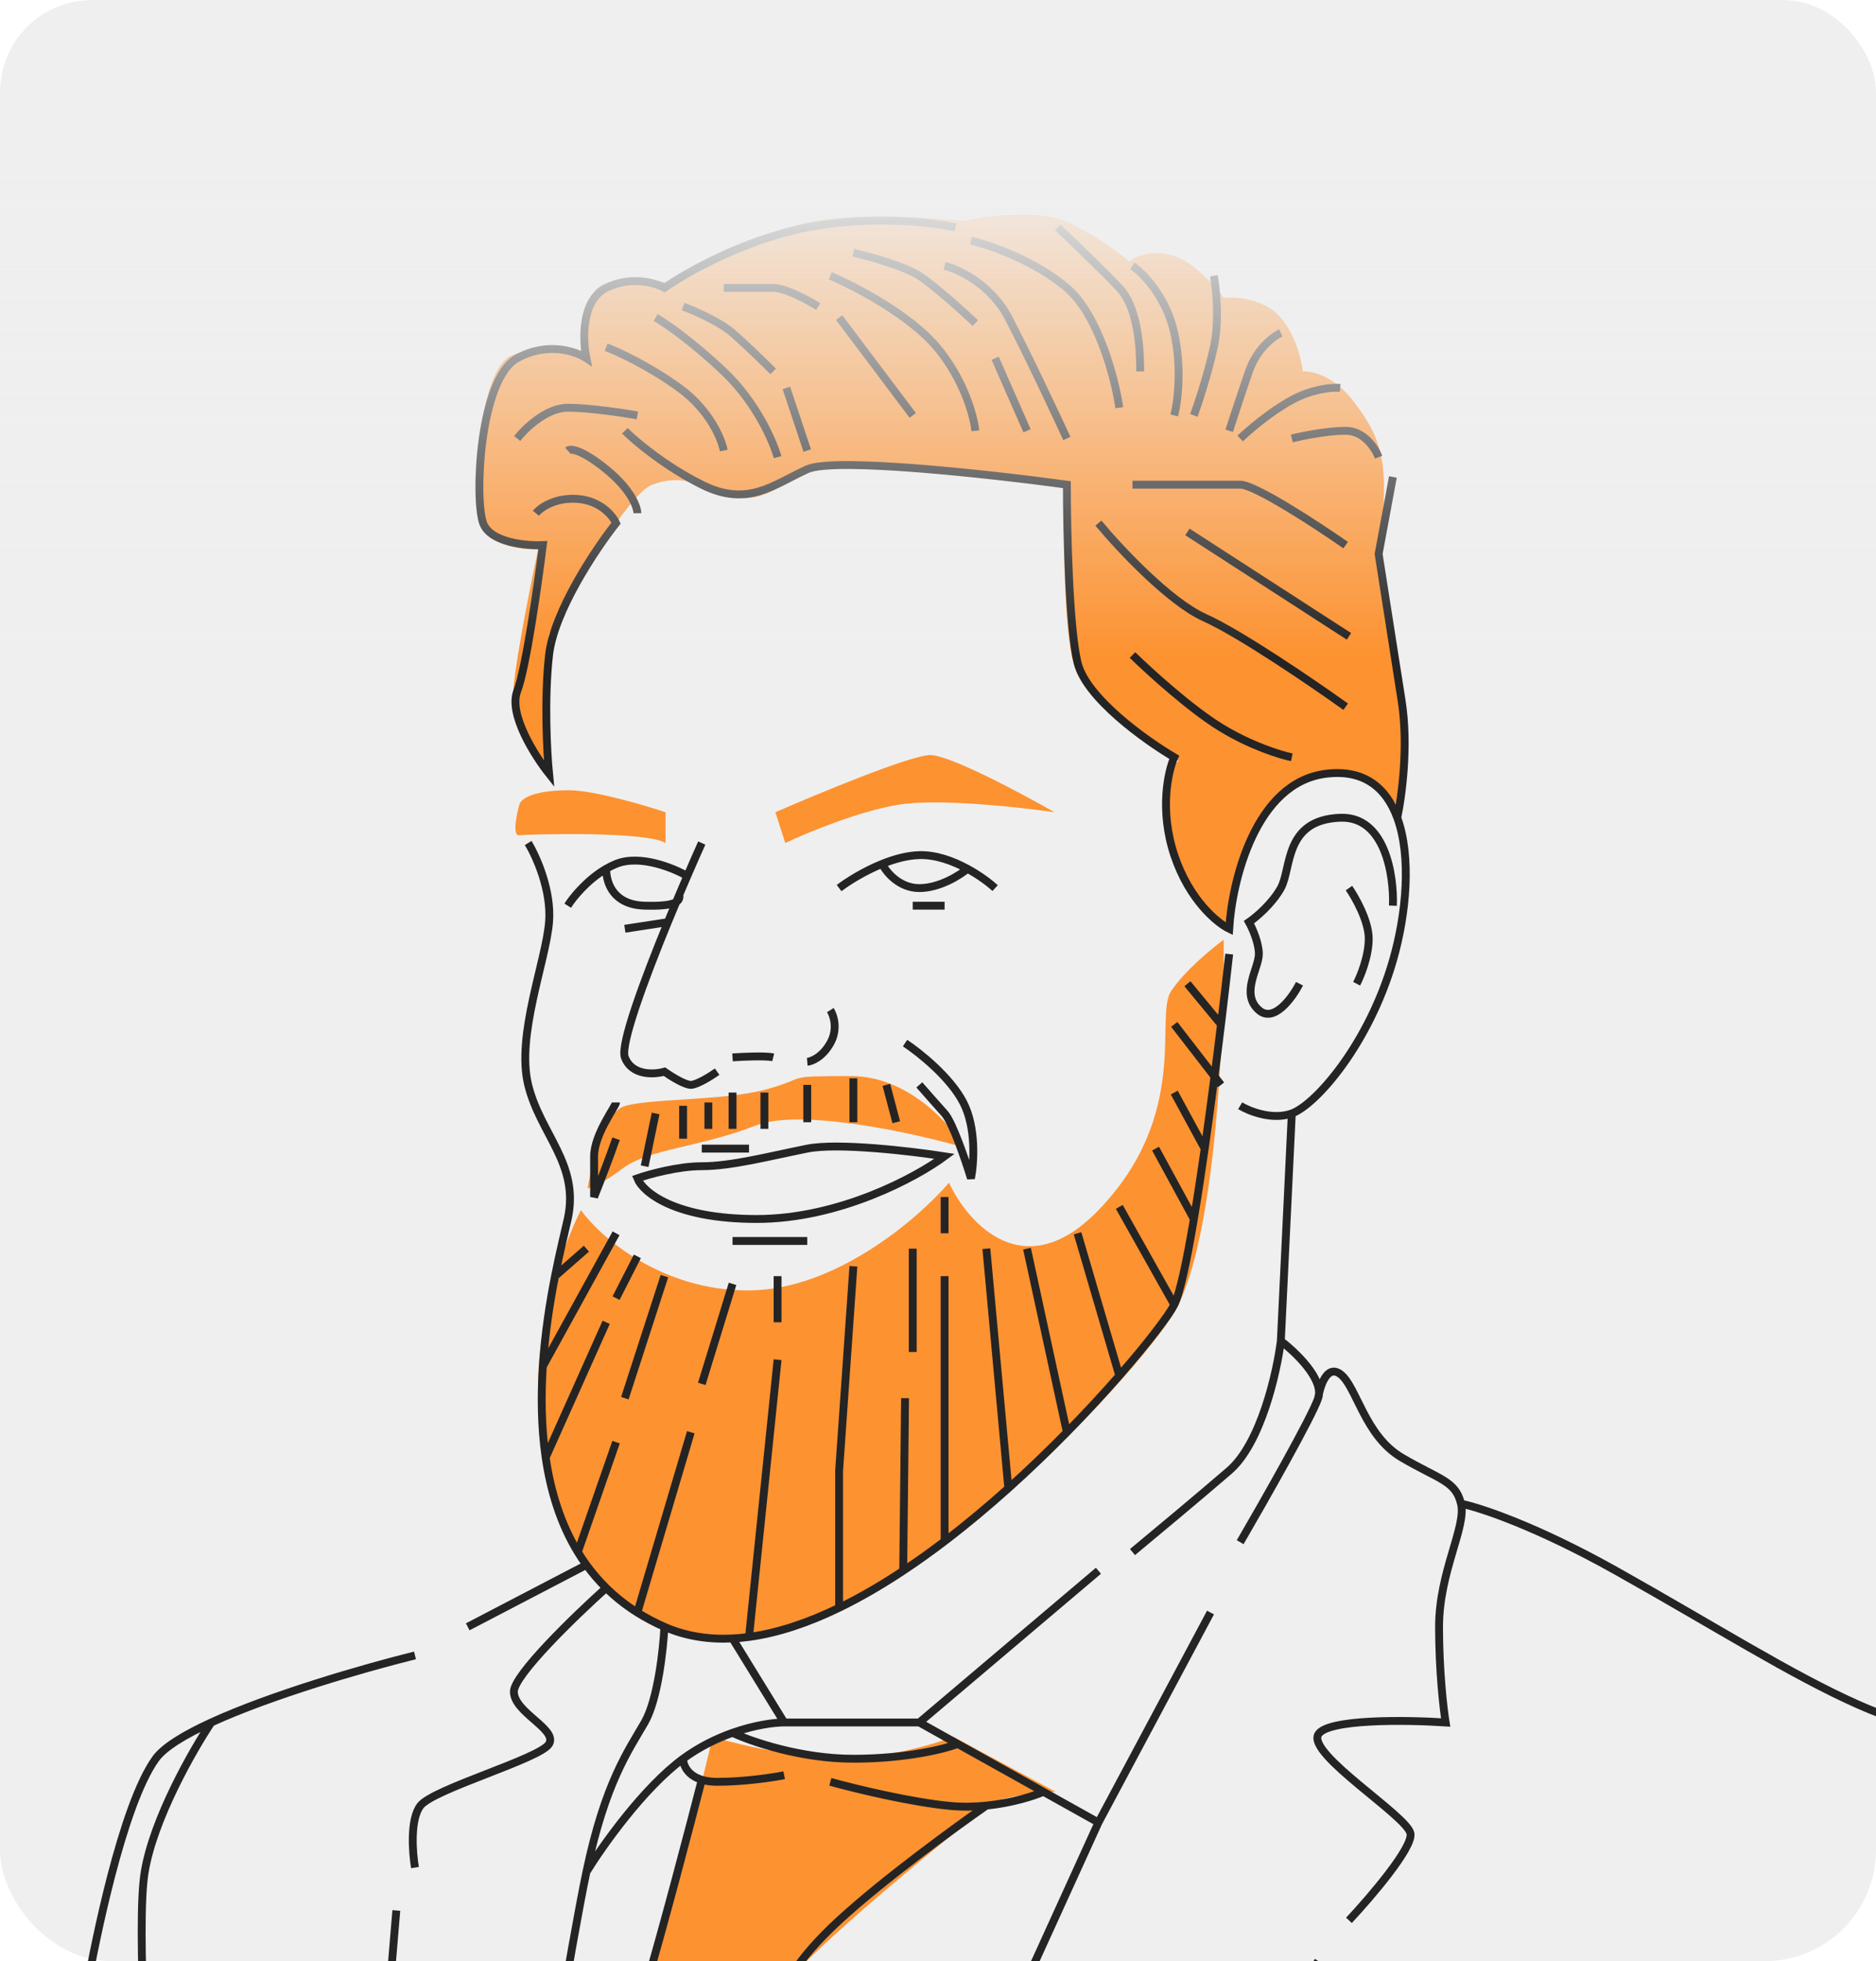
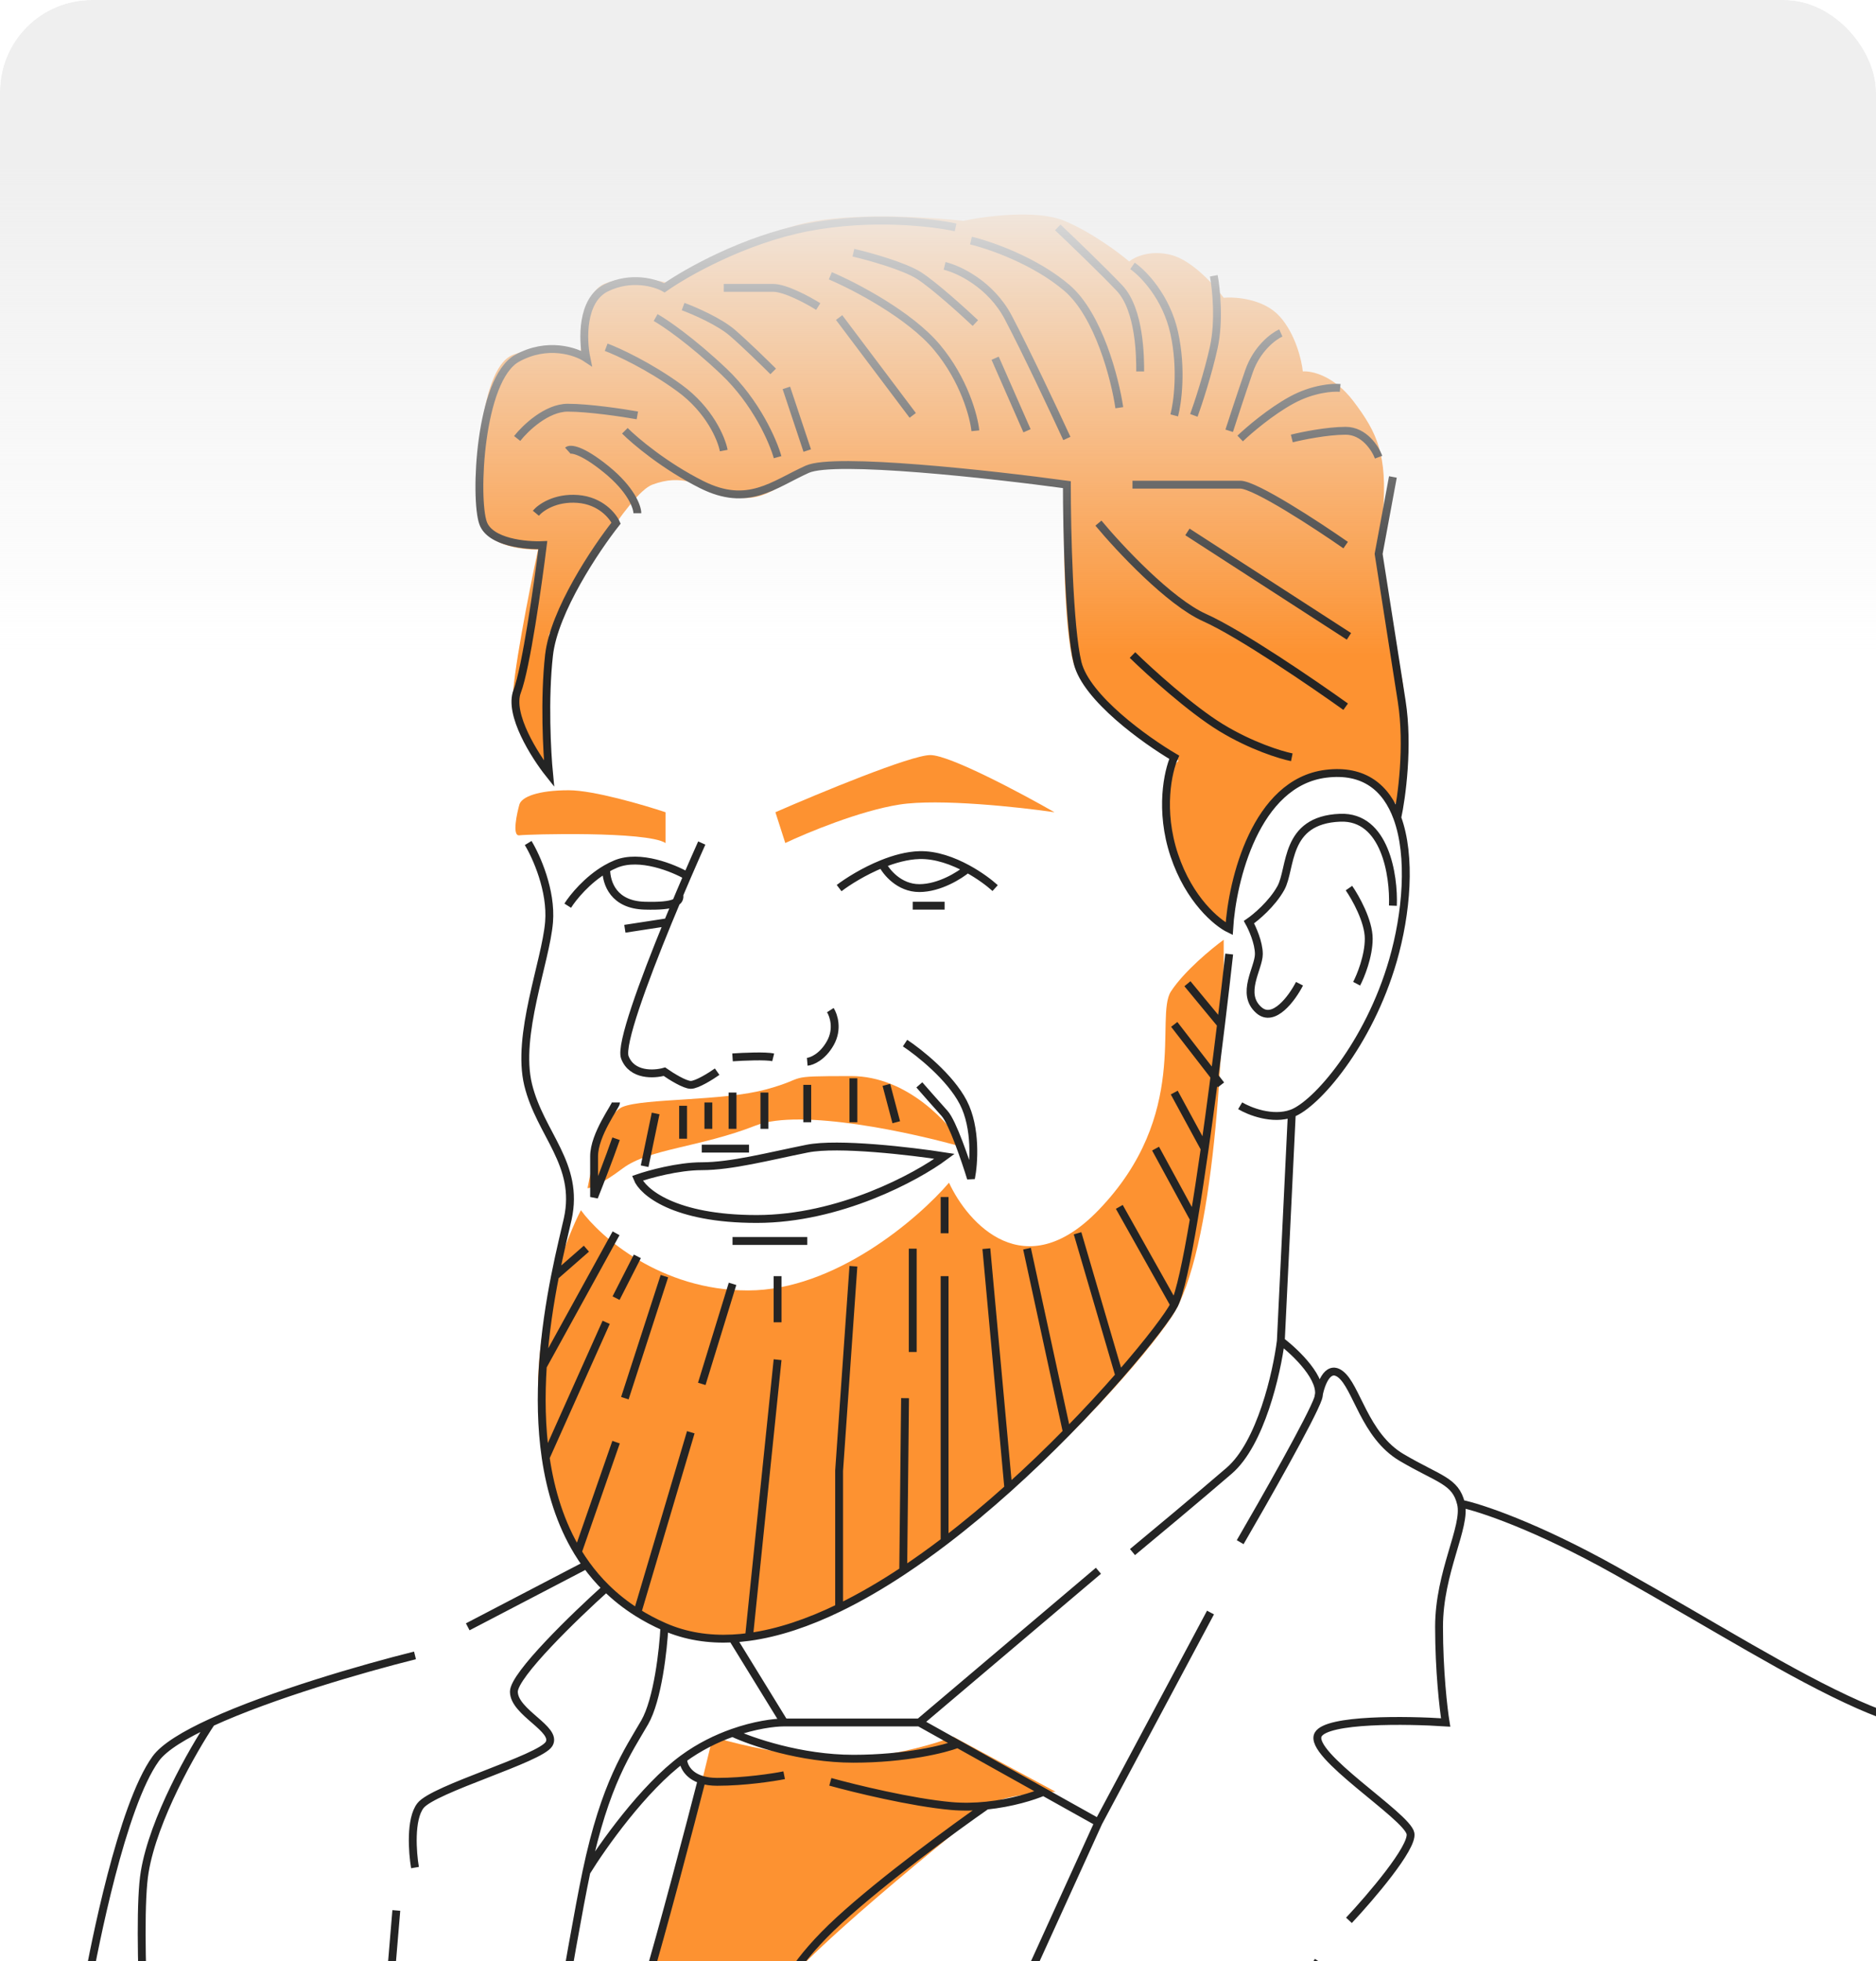
<svg xmlns="http://www.w3.org/2000/svg" width="245" height="256" viewBox="0 0 245 256" fill="none">
  <g clip-path="url(#clip0_46201_17806)">
-     <rect width="245" height="256" rx="14.53" fill="#EFEFEF" />
    <path d="M101.265 106.024L102.556 110.042C105.378 108.703 112.314 105.823 117.48 105.02C122.646 104.216 133.121 105.355 137.713 106.024C133.36 103.537 124.023 98.562 121.498 98.562C118.972 98.562 106.957 103.537 101.265 106.024Z" fill="#FD9231" />
    <path d="M86.915 106.024V110.042C84.476 108.464 68.834 108.894 67.83 109.038C66.825 109.181 67.543 106.024 67.83 105.02C68.117 104.015 70.269 103.154 74.287 103.154C77.501 103.154 84.045 105.068 86.915 106.024Z" fill="#FD9231" />
    <path d="M97.677 168.446C86.312 168.446 78.401 161.463 75.865 157.971C74.048 161.463 70.384 170.886 70.269 180.644C70.126 192.841 75.865 213.648 95.525 214.078C115.184 214.509 145.748 182.652 152.923 172.034C158.663 163.539 159.907 135.586 159.811 122.671C158.233 123.819 154.645 126.775 152.923 129.415C150.771 132.716 155.506 145.487 143.452 157.971C133.809 167.958 126.424 159.741 123.937 154.384C119.919 159.071 109.042 168.446 97.677 168.446Z" fill="#FD9231" />
    <path d="M152.923 109.9C154.76 115.869 159.046 120.231 160.959 121.666C160.959 117.409 162.508 107.661 168.708 102.725C174.907 97.789 180.761 102.677 182.914 105.738C183.392 101.816 184.062 92.709 182.914 87.658C181.479 81.344 180.044 74.312 180.618 66.851C181.192 59.389 179.9 56.519 176.743 52.358C174.218 49.028 171.29 48.387 170.143 48.483C169.999 47.048 169.195 43.604 167.129 41.308C165.063 39.012 161.389 38.725 159.811 38.869C158.663 37.29 155.678 33.961 152.923 33.272C150.168 32.584 148.14 33.559 147.47 34.133C146.131 32.985 142.563 30.316 139.004 28.824C135.445 27.332 128.72 28.202 125.802 28.824C122.023 28.393 112.887 27.791 106.573 28.824C100.26 29.857 91.219 34.707 87.488 37.003C85.862 36.525 81.892 35.855 79.022 37.003C76.152 38.151 75.722 43.7 75.865 46.331C74.478 45.709 70.757 44.838 66.968 46.331C62.233 48.196 61.946 64.698 62.807 68.286C63.496 71.156 68.069 71.777 70.269 71.73C69.121 77.087 66.853 88.576 66.968 91.676C67.083 94.775 70.173 99.568 71.704 101.577V82.779C74.909 76.752 82.093 64.411 85.192 63.263C89.067 61.828 91.076 63.263 95.525 64.698C99.973 66.133 103.13 62.115 106.573 60.68C109.329 59.532 129.342 61.924 139.004 63.263C138.86 68.477 138.86 80.282 140.008 85.792C141.156 91.302 149.766 97.081 153.927 99.281C152.827 100.333 151.086 103.93 152.923 109.9Z" fill="#FD9231" />
    <path d="M81.319 144.483C79.022 145.401 77.3 151.945 76.727 155.102C77.109 155.102 78.563 154.585 81.319 152.519C84.762 149.936 91.363 149.792 98.682 146.922C104.536 144.626 119.297 147.879 125.946 149.792C124.08 146.683 118.513 140.465 111.166 140.465C101.982 140.465 105.856 140.608 100.117 142.187C94.377 143.765 84.188 143.335 81.319 144.483Z" fill="#FD9231" />
    <path d="M81.606 265.595C84.591 260.544 90.503 237.565 93.085 226.707C94.999 227.329 100.461 228.745 107.005 229.433C113.548 230.122 121.402 227.903 124.511 226.707L137.856 233.882C135.513 233.978 130.452 234.485 128.96 235.747C127.094 237.326 101.982 257.128 100.547 261.864C99.112 266.599 100.26 273.487 98.825 277.218C97.677 280.203 96.051 312.231 95.381 327.872L65.391 305.917C69.552 294.581 78.621 270.646 81.606 265.595Z" fill="#FD9231" />
    <path d="M68.977 110.042C70.029 111.764 72.048 116.241 71.704 120.374C71.273 125.54 67.399 135.154 68.977 141.612C70.556 148.069 75.721 151.943 74.143 159.118C73.821 160.581 73.147 163.218 72.484 166.58M86.77 212.356C89.559 213.577 92.551 214.033 95.667 213.876M86.77 212.356C86.627 215.273 85.909 221.855 84.187 224.84C82.035 228.571 79.022 232.732 76.582 244.355M86.77 212.356C85.5 211.799 84.324 211.175 83.236 210.49M153.353 170.311C154.097 168.823 154.996 164.587 155.916 159.118M153.353 170.311L146.178 157.54M153.353 170.311C152.722 171.573 150.114 175.073 146.178 179.576M160.528 124.536C160.24 127.143 159.876 130.297 159.46 133.719M168.707 145.343C171.864 144.195 178.752 136.302 181.909 125.397C183.692 119.236 184.331 111.794 182.479 106.742M168.707 145.343C166.181 146.261 163.158 145.056 161.963 144.338M168.707 145.343L167.272 175.046M169.711 128.41C168.755 130.275 166.354 133.576 164.402 131.854C161.963 129.701 164.402 126.401 164.402 124.536C164.402 123.043 163.541 121.139 163.111 120.374C164.019 119.752 166.124 117.992 167.272 115.926C168.707 113.343 167.671 107.029 175.021 106.742C180.901 106.512 182.063 114.299 181.909 118.222M176.169 115.926C177.03 117.169 178.752 120.231 178.752 122.527C178.752 124.823 177.699 127.406 177.173 128.41M167.272 175.046C166.746 179.208 164.66 188.42 160.528 191.979C156.395 195.538 150.387 200.541 147.9 202.598M167.272 175.046C169.233 176.529 172.954 180.097 172.151 182.508M143.452 205.037L120.062 224.84M120.062 224.84H102.411M120.062 224.84L125.084 227.644M143.452 237.898L158.088 210.49M143.452 237.898L128.815 270.041M143.452 237.898L136.277 233.892M161.963 201.306C165.024 196.045 171.347 184.919 172.151 182.508M172.151 182.508C172.39 180.93 173.299 178.089 175.021 179.351C177.173 180.93 178.178 187.387 183.057 190.257C187.936 193.127 190.088 193.271 190.805 196.284M190.805 196.284C191.523 199.297 187.936 205.181 187.936 212.356C187.936 218.095 188.51 223.07 188.797 224.84C183.726 224.505 173.299 224.352 172.151 226.418C170.716 229.001 183.774 237.037 184.205 239.333C184.549 241.17 178.991 247.656 176.169 250.669M190.805 196.284C193.197 196.762 200.592 199.183 211.039 205.037C224.097 212.356 233.998 218.669 242.752 222.544C249.754 225.643 257.436 227.235 260.402 227.644M148.904 292.14C149.019 291.451 164.45 267.745 172.151 255.979M102.411 224.84L95.667 213.876M102.411 224.84C101.097 224.84 98.571 225.164 95.667 226.191M95.667 213.876C96.379 213.84 97.097 213.772 97.82 213.674M76.582 244.355C74.63 253.654 70.125 281.138 68.116 293.718M76.582 244.355C78.639 241.007 84.044 233.363 89.21 229.575M89.21 229.575C91.354 228.003 93.606 226.92 95.667 226.191M89.21 229.575C89.21 230.355 89.746 231.739 91.649 232.32M95.667 226.191C98.059 227.319 104.564 229.575 111.452 229.575C118.34 229.575 123.41 228.288 125.084 227.644M125.084 227.644L136.277 233.892M136.277 233.892C134.979 234.455 132.154 235.354 128.815 235.694M108.438 232.589C111.547 233.45 119.057 235.286 124.223 235.746C125.795 235.885 127.354 235.843 128.815 235.694M102.411 231.728C100.977 232.015 97.217 232.589 93.658 232.589C92.861 232.589 92.198 232.488 91.649 232.32M91.649 232.32C90.166 238.102 86.598 251.702 84.187 259.853M84.187 259.853C81.777 268.004 71.799 293.288 67.111 304.911M84.187 259.853L101.137 262.579M128.815 235.694C124.797 238.486 115.326 245.389 109.586 250.669C103.956 255.849 101.949 259.704 101.137 262.579M100.69 270.902C100.546 269.85 100.345 267.143 100.69 264.732C100.782 264.083 100.915 263.368 101.137 262.579M99.111 276.642C97.963 283.195 95.667 298.568 95.667 307.637C95.667 316.706 95.667 324.809 95.667 327.727M79.165 207.279C75.147 210.884 67.111 218.641 67.111 220.822C67.111 223.548 72.852 225.712 71.704 227.644C70.555 229.575 56.636 233.491 54.914 235.694C53.536 237.457 53.862 241.82 54.197 243.781M79.165 207.279C78.207 206.338 77.349 205.334 76.582 204.278M79.165 207.279C80.361 208.454 81.712 209.531 83.236 210.49M51.758 249.378L48.17 292.14M76.582 204.278L61.085 212.356M76.582 204.278C76.185 203.731 75.813 203.171 75.463 202.598M54.197 216.086C47.399 217.778 35.463 221.234 27.593 224.84M10 281.09C10.191 275.303 10.746 262.78 11.435 258.992C12.296 254.257 15.883 235.746 20.332 229.575C21.424 228.061 24.11 226.436 27.593 224.84M20.332 287.835C19.375 276.229 17.749 251.284 18.897 244.355C20.045 237.427 25.172 228.458 27.593 224.84M159.46 133.719L155.075 128.41M159.46 133.719C158.839 138.835 158.102 144.55 157.331 149.934M153.353 133.719L159.46 141.612M153.353 142.616L157.331 149.934M157.331 149.934C156.866 153.184 156.388 156.313 155.916 159.118M155.916 159.118L150.914 149.934M140.726 160.984L146.178 179.576M146.178 179.576C144.203 181.836 141.893 184.348 139.33 186.957M134.125 162.993L139.33 186.957M139.33 186.957C136.974 189.355 134.405 191.834 131.685 194.274M128.815 162.993L131.685 194.274M131.685 194.274C129.034 196.652 126.24 198.993 123.362 201.183M123.362 156.248V160.984M123.362 166.58V201.183M123.362 201.183C121.588 202.534 119.781 203.827 117.956 205.037M119.201 162.993V176.481M118.197 182.508L117.956 205.037M117.956 205.037C115.191 206.871 112.385 208.512 109.586 209.869M111.452 165.289L109.586 191.979V196.284V209.869M109.586 209.869C105.604 211.801 101.635 213.157 97.82 213.674M101.551 166.58V172.607M101.551 177.486L97.82 213.674M95.667 167.585L91.649 180.643M90.215 186.957L83.236 210.49M86.77 166.58L81.605 182.508M80.457 188.248L75.463 202.598M75.463 202.598C73.191 198.872 71.902 194.622 71.263 190.257M83.236 163.997L80.457 169.45M79.165 172.607L71.263 190.257M71.263 190.257C70.681 186.278 70.641 182.204 70.891 178.347M80.457 160.984L70.891 178.347M70.891 178.347C71.173 174.001 71.823 169.931 72.484 166.58M76.582 162.993L72.484 166.58M91.649 149.934H97.82M95.667 161.988H105.425M118.197 136.159C120.014 137.355 124.08 140.578 125.802 143.908C127.524 147.237 127.189 151.896 126.806 153.809C126.089 151.465 124.396 146.491 123.362 145.343C122.329 144.195 120.731 142.377 120.062 141.612M80.457 143.908C80.457 144.338 77.587 148.069 77.587 150.939C77.587 153.235 77.587 155.435 77.587 156.248C78.161 154.813 79.538 151.283 80.457 148.643M85.623 145.343L84.187 152.23M89.21 144.338V148.643M92.511 143.908V147.352M95.667 142.616C95.667 143.649 95.667 146.204 95.667 147.352M99.829 142.616V147.352M105.425 141.612C105.425 142.415 105.425 145.199 105.425 146.491M111.452 140.751V146.491M115.757 141.612L117.049 146.491M108.438 131.854C108.869 132.524 109.471 134.322 108.438 136.159C107.405 137.996 105.999 138.55 105.425 138.598M100.977 138.024C100.059 137.795 97.054 137.929 95.667 138.024M93.658 139.89C92.845 140.464 91.019 141.612 90.215 141.612C89.411 141.612 87.584 140.464 86.77 139.89C85.431 140.272 82.523 140.435 81.605 138.024C80.99 136.411 84.025 128.155 87.218 120.374M91.649 110.042C91.085 111.301 90.441 112.763 89.757 114.347M89.757 114.347C87.949 113.295 83.557 111.506 80.457 112.769C80.011 112.951 79.579 113.166 79.165 113.406M89.757 114.347C89.418 115.134 89.069 115.95 88.714 116.787M74.143 118.222C74.839 117.116 76.699 114.832 79.165 113.406M79.165 113.406C79.165 115.346 80.169 118.107 84.187 118.222C88.205 118.337 88.879 117.696 88.714 116.787M88.714 116.787C88.221 117.953 87.718 119.158 87.218 120.374M109.586 115.926C110.683 115.088 112.809 113.735 115.205 112.769M129.963 115.926C129.218 115.247 127.921 114.262 126.348 113.406M115.205 112.769C116.779 112.134 118.469 111.666 120.062 111.621C122.239 111.559 124.487 112.393 126.348 113.406M115.205 112.769C115.724 113.821 117.421 115.926 120.062 115.926C122.702 115.926 125.353 114.246 126.348 113.406M119.201 118.222H123.362M81.605 121.235L87.218 120.374M81.605 56.231C82.944 57.571 86.828 60.852 91.649 63.263C97.676 66.276 100.977 63.263 105.425 61.254C108.984 59.646 129.511 61.923 139.33 63.263C139.33 69.098 139.609 81.917 140.726 86.509C141.842 91.101 149.609 96.649 153.353 98.85C152.54 100.667 151.402 105.766 153.353 111.621C155.304 117.476 158.949 120.47 160.528 121.235C160.91 114.969 163.972 102.15 173.155 101.002C178.15 100.378 181.054 102.851 182.479 106.742M74.143 58.814C74.46 58.527 75.909 58.613 79.165 61.254C82.421 63.894 83.236 66.18 83.236 66.993M69.982 66.993C70.575 66.276 72.502 64.898 75.463 65.128C78.425 65.358 80.026 67.328 80.457 68.285C77.81 71.633 72.354 79.765 71.704 85.504C71.053 91.244 71.433 98.228 71.704 101.002C69.838 98.658 66.394 93.225 67.542 90.24C68.69 87.255 70.253 76.273 70.891 71.155C68.675 71.251 64.012 70.81 63.094 68.285C61.946 65.128 62.6 49.487 67.542 46.76C71.496 44.579 75.216 45.852 76.582 46.76C76.086 44.369 75.909 39.184 79.165 37.577C82.421 35.969 85.592 36.907 86.77 37.577C89.545 35.615 97.16 31.291 105.425 29.684C113.691 28.077 121.784 29.015 124.797 29.684M181.909 62.258L180.044 72.303C180.665 76.273 182.138 85.677 183.057 91.531C183.975 97.386 183.055 104.111 182.479 106.742M147.9 85.504C150.106 87.657 155.507 92.564 159.46 94.975C163.414 97.386 167.272 98.563 168.707 98.85M143.452 68.285C146.151 71.537 152.707 78.559 157.331 80.626C161.955 82.692 171.529 89.235 175.739 92.249M155.075 69.433L176.169 83.065M147.9 63.263C151.774 63.263 160.011 63.263 161.963 63.263C163.914 63.263 171.96 68.524 175.739 71.155M168.707 57.236C170.047 56.901 173.328 56.231 175.739 56.231C178.149 56.231 179.613 58.527 180.044 59.675M161.963 57.236C163.063 56.183 165.952 53.706 168.707 52.213C171.462 50.721 174.064 50.539 175.021 50.635M160.528 56.231C160.958 54.892 162.077 51.467 163.111 48.482C164.144 45.498 166.315 43.89 167.272 43.46M155.916 54.222C156.47 52.692 157.766 48.769 158.519 45.325C159.272 41.882 158.833 37.672 158.519 35.998M153.353 54.222C153.783 52.596 154.386 48.167 153.353 43.46C152.32 38.753 149.287 35.663 147.9 34.707M148.905 48.482C148.905 46.76 148.905 40.447 146.178 37.577C143.997 35.281 139.912 31.358 138.143 29.684M146.178 53.218C145.631 49.487 143.494 41.135 139.33 37.577C135.166 34.018 129.246 31.98 126.806 31.406M139.33 57.236C137.739 53.792 133.982 45.813 131.685 41.451C129.389 37.089 125.18 35.137 123.362 34.707M111.452 32.985C113.508 33.463 118.11 34.735 120.062 35.998C122.013 37.261 125.754 40.638 127.38 42.169M129.963 46.76L134.125 56.231M108.438 35.998C111.595 37.337 118.799 41.078 122.358 45.325C125.917 49.573 127.189 54.366 127.38 56.231M109.586 41.451L119.201 54.222M94.52 37.577C96.002 37.577 99.37 37.577 100.977 37.577C102.584 37.577 105.569 39.203 106.86 40.016M89.21 40.016C90.645 40.542 93.945 41.968 95.667 43.46C97.389 44.952 99.925 47.43 100.977 48.482M102.699 50.635L105.425 58.814M101.551 59.675C100.977 57.618 98.767 52.5 94.52 48.482C90.272 44.464 86.818 42.121 85.623 41.451M79.165 45.325C80.7 45.899 84.759 47.765 88.714 50.635C92.669 53.505 94.232 57.283 94.52 58.814M67.542 57.236C68.594 55.896 71.387 53.218 74.143 53.218C76.898 53.218 81.353 53.887 83.236 54.222M83.236 153.809C83.936 155.579 88.034 159.118 98.825 159.118C109.615 159.118 119.679 153.665 123.362 150.939C119.058 150.269 109.443 149.131 105.425 149.934C100.403 150.939 95.523 152.23 91.649 152.23C88.55 152.23 84.749 153.283 83.236 153.809Z" stroke="#242424" stroke-width="1.027" />
    <g filter="url(#filter0_b_46201_17806)">
      <rect x="-1" width="246" height="128" fill="url(#paint0_linear_46201_17806)" />
    </g>
  </g>
  <defs>
    <filter id="filter0_b_46201_17806" x="-5" y="-4" width="254" height="136" filterUnits="userSpaceOnUse" color-interpolation-filters="sRGB">
      <feFlood flood-opacity="0" result="BackgroundImageFix" />
      <feGaussianBlur in="BackgroundImageFix" stdDeviation="2" />
      <feComposite in2="SourceAlpha" operator="in" result="effect1_backgroundBlur_46201_17806" />
      <feBlend mode="normal" in="SourceGraphic" in2="effect1_backgroundBlur_46201_17806" result="shape" />
    </filter>
    <linearGradient id="paint0_linear_46201_17806" x1="122" y1="0" x2="122" y2="111.5" gradientUnits="userSpaceOnUse">
      <stop offset="0.191" stop-color="#EFEFEF" />
      <stop offset="0.767" stop-color="#EFEFEF" stop-opacity="0" />
    </linearGradient>
    <clipPath id="clip0_46201_17806">
      <rect width="245" height="256" rx="12" fill="white" />
    </clipPath>
  </defs>
</svg>